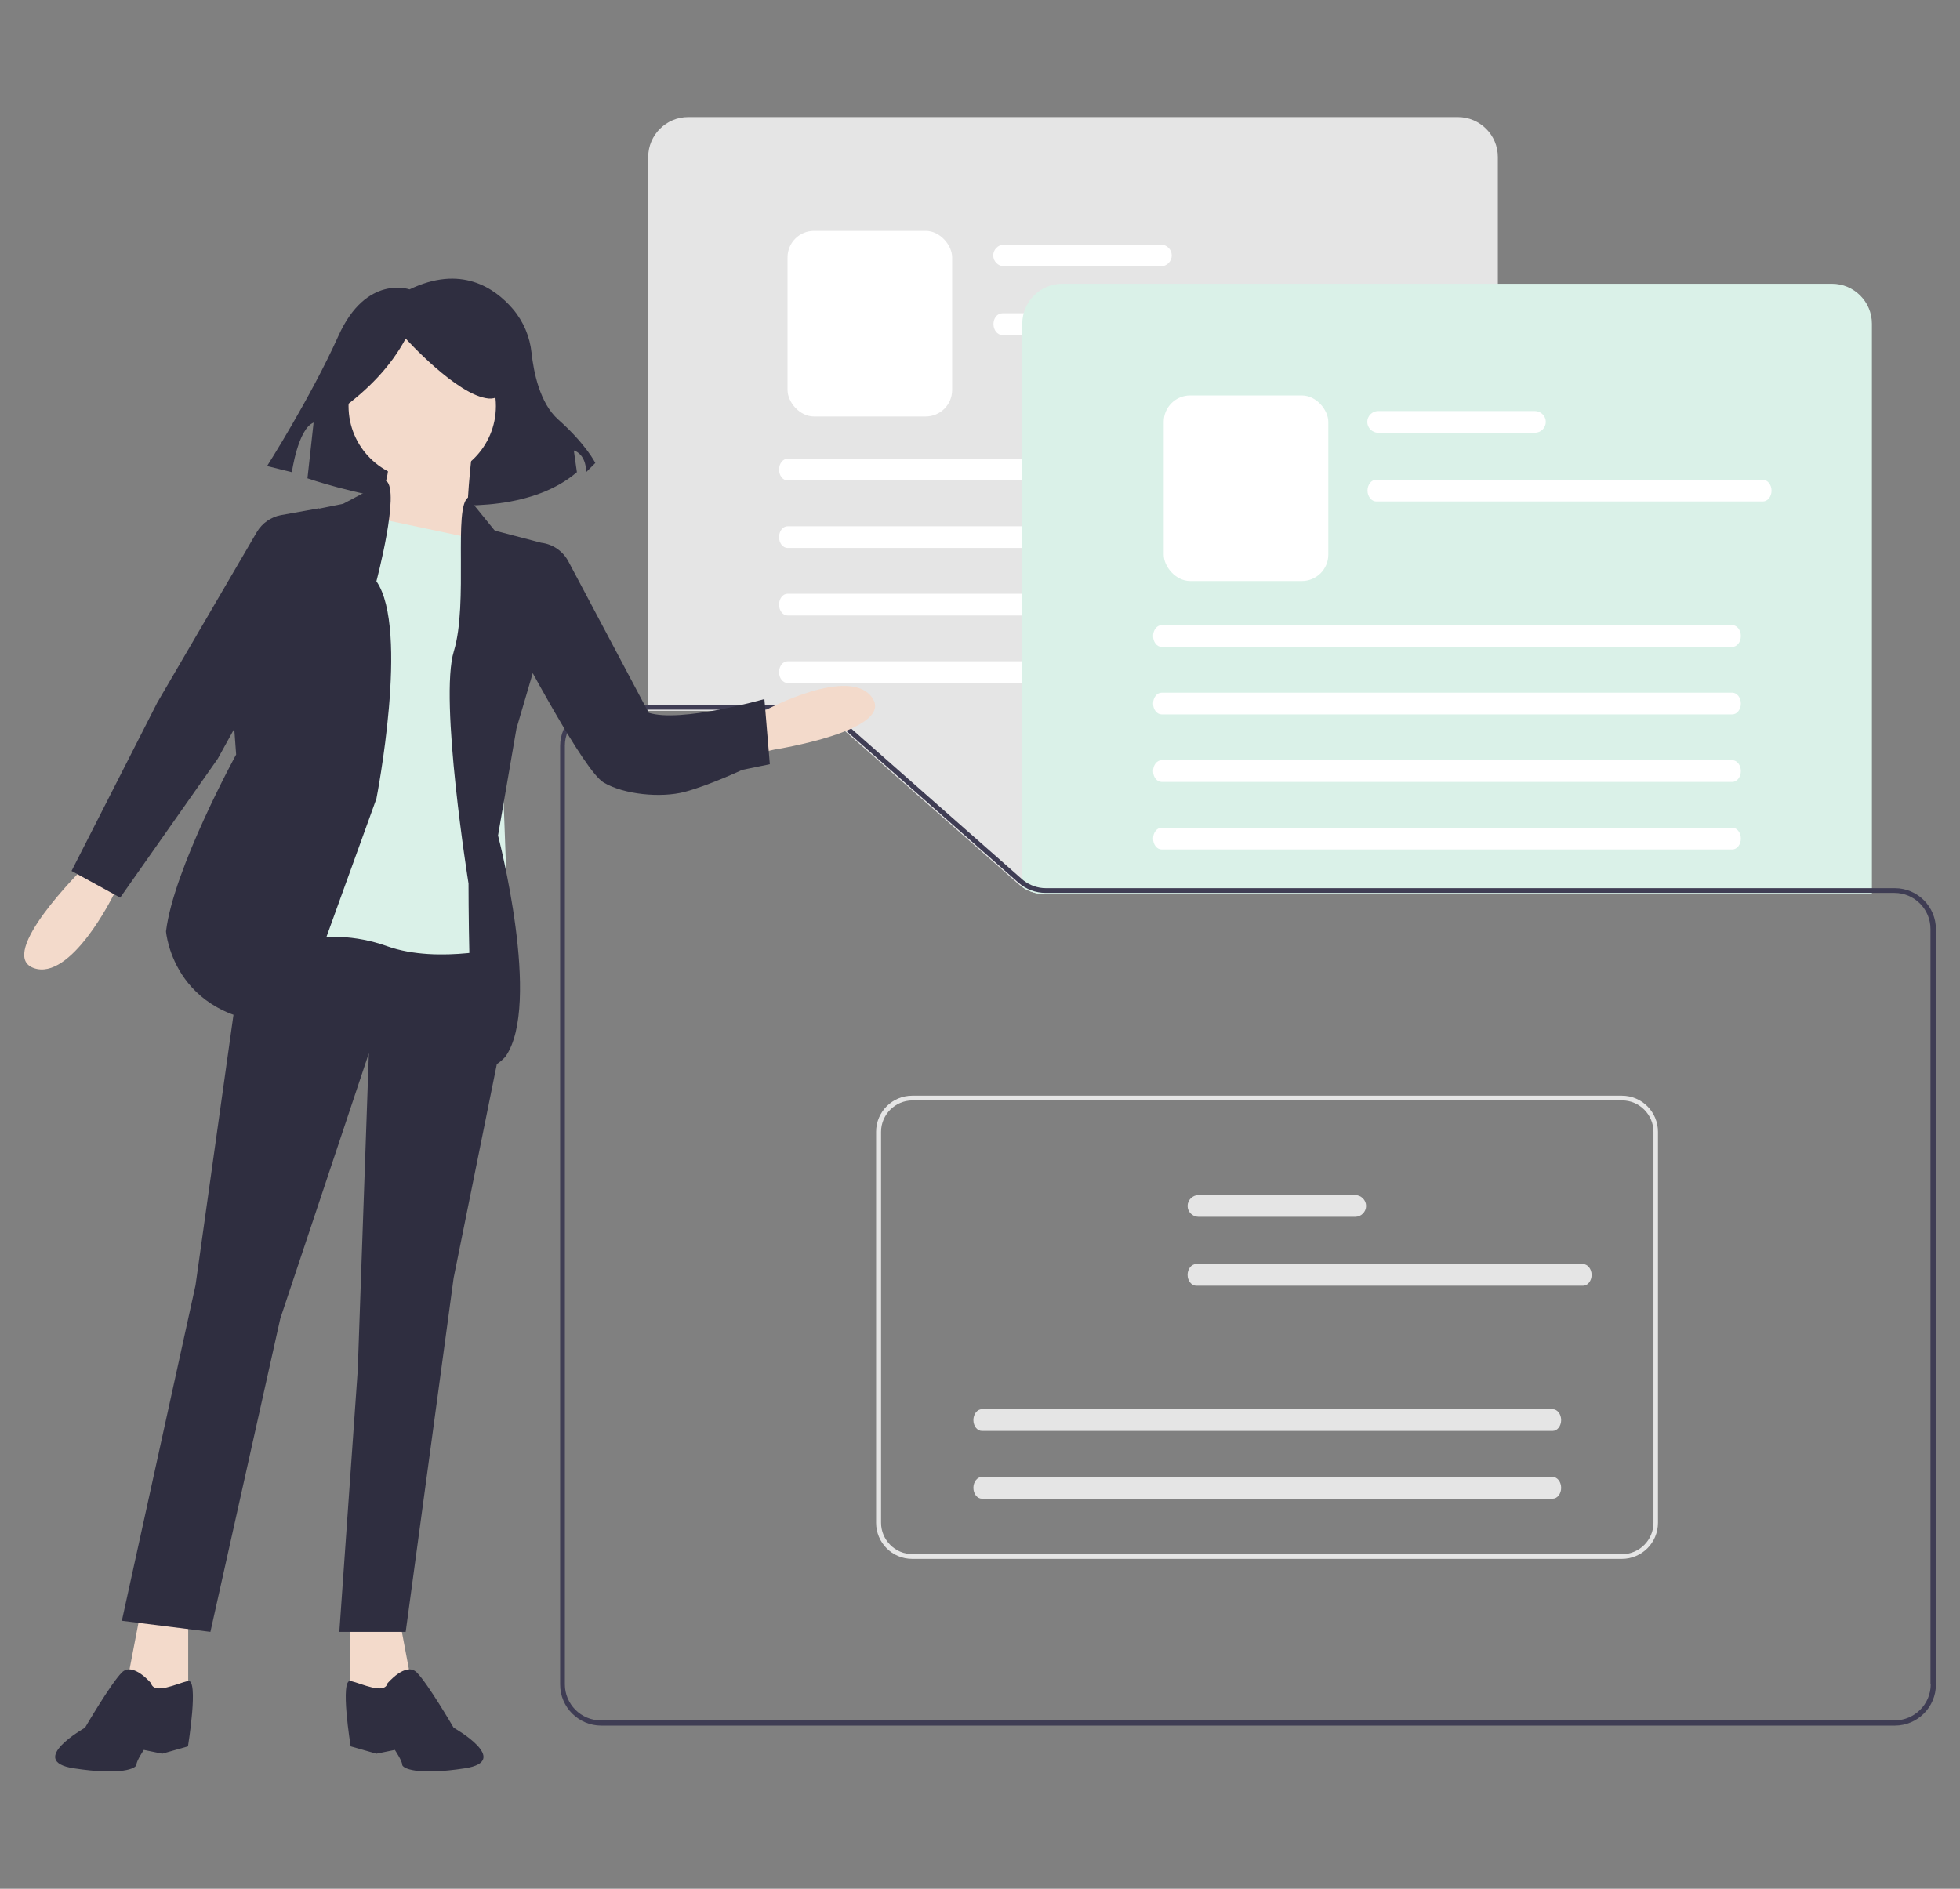
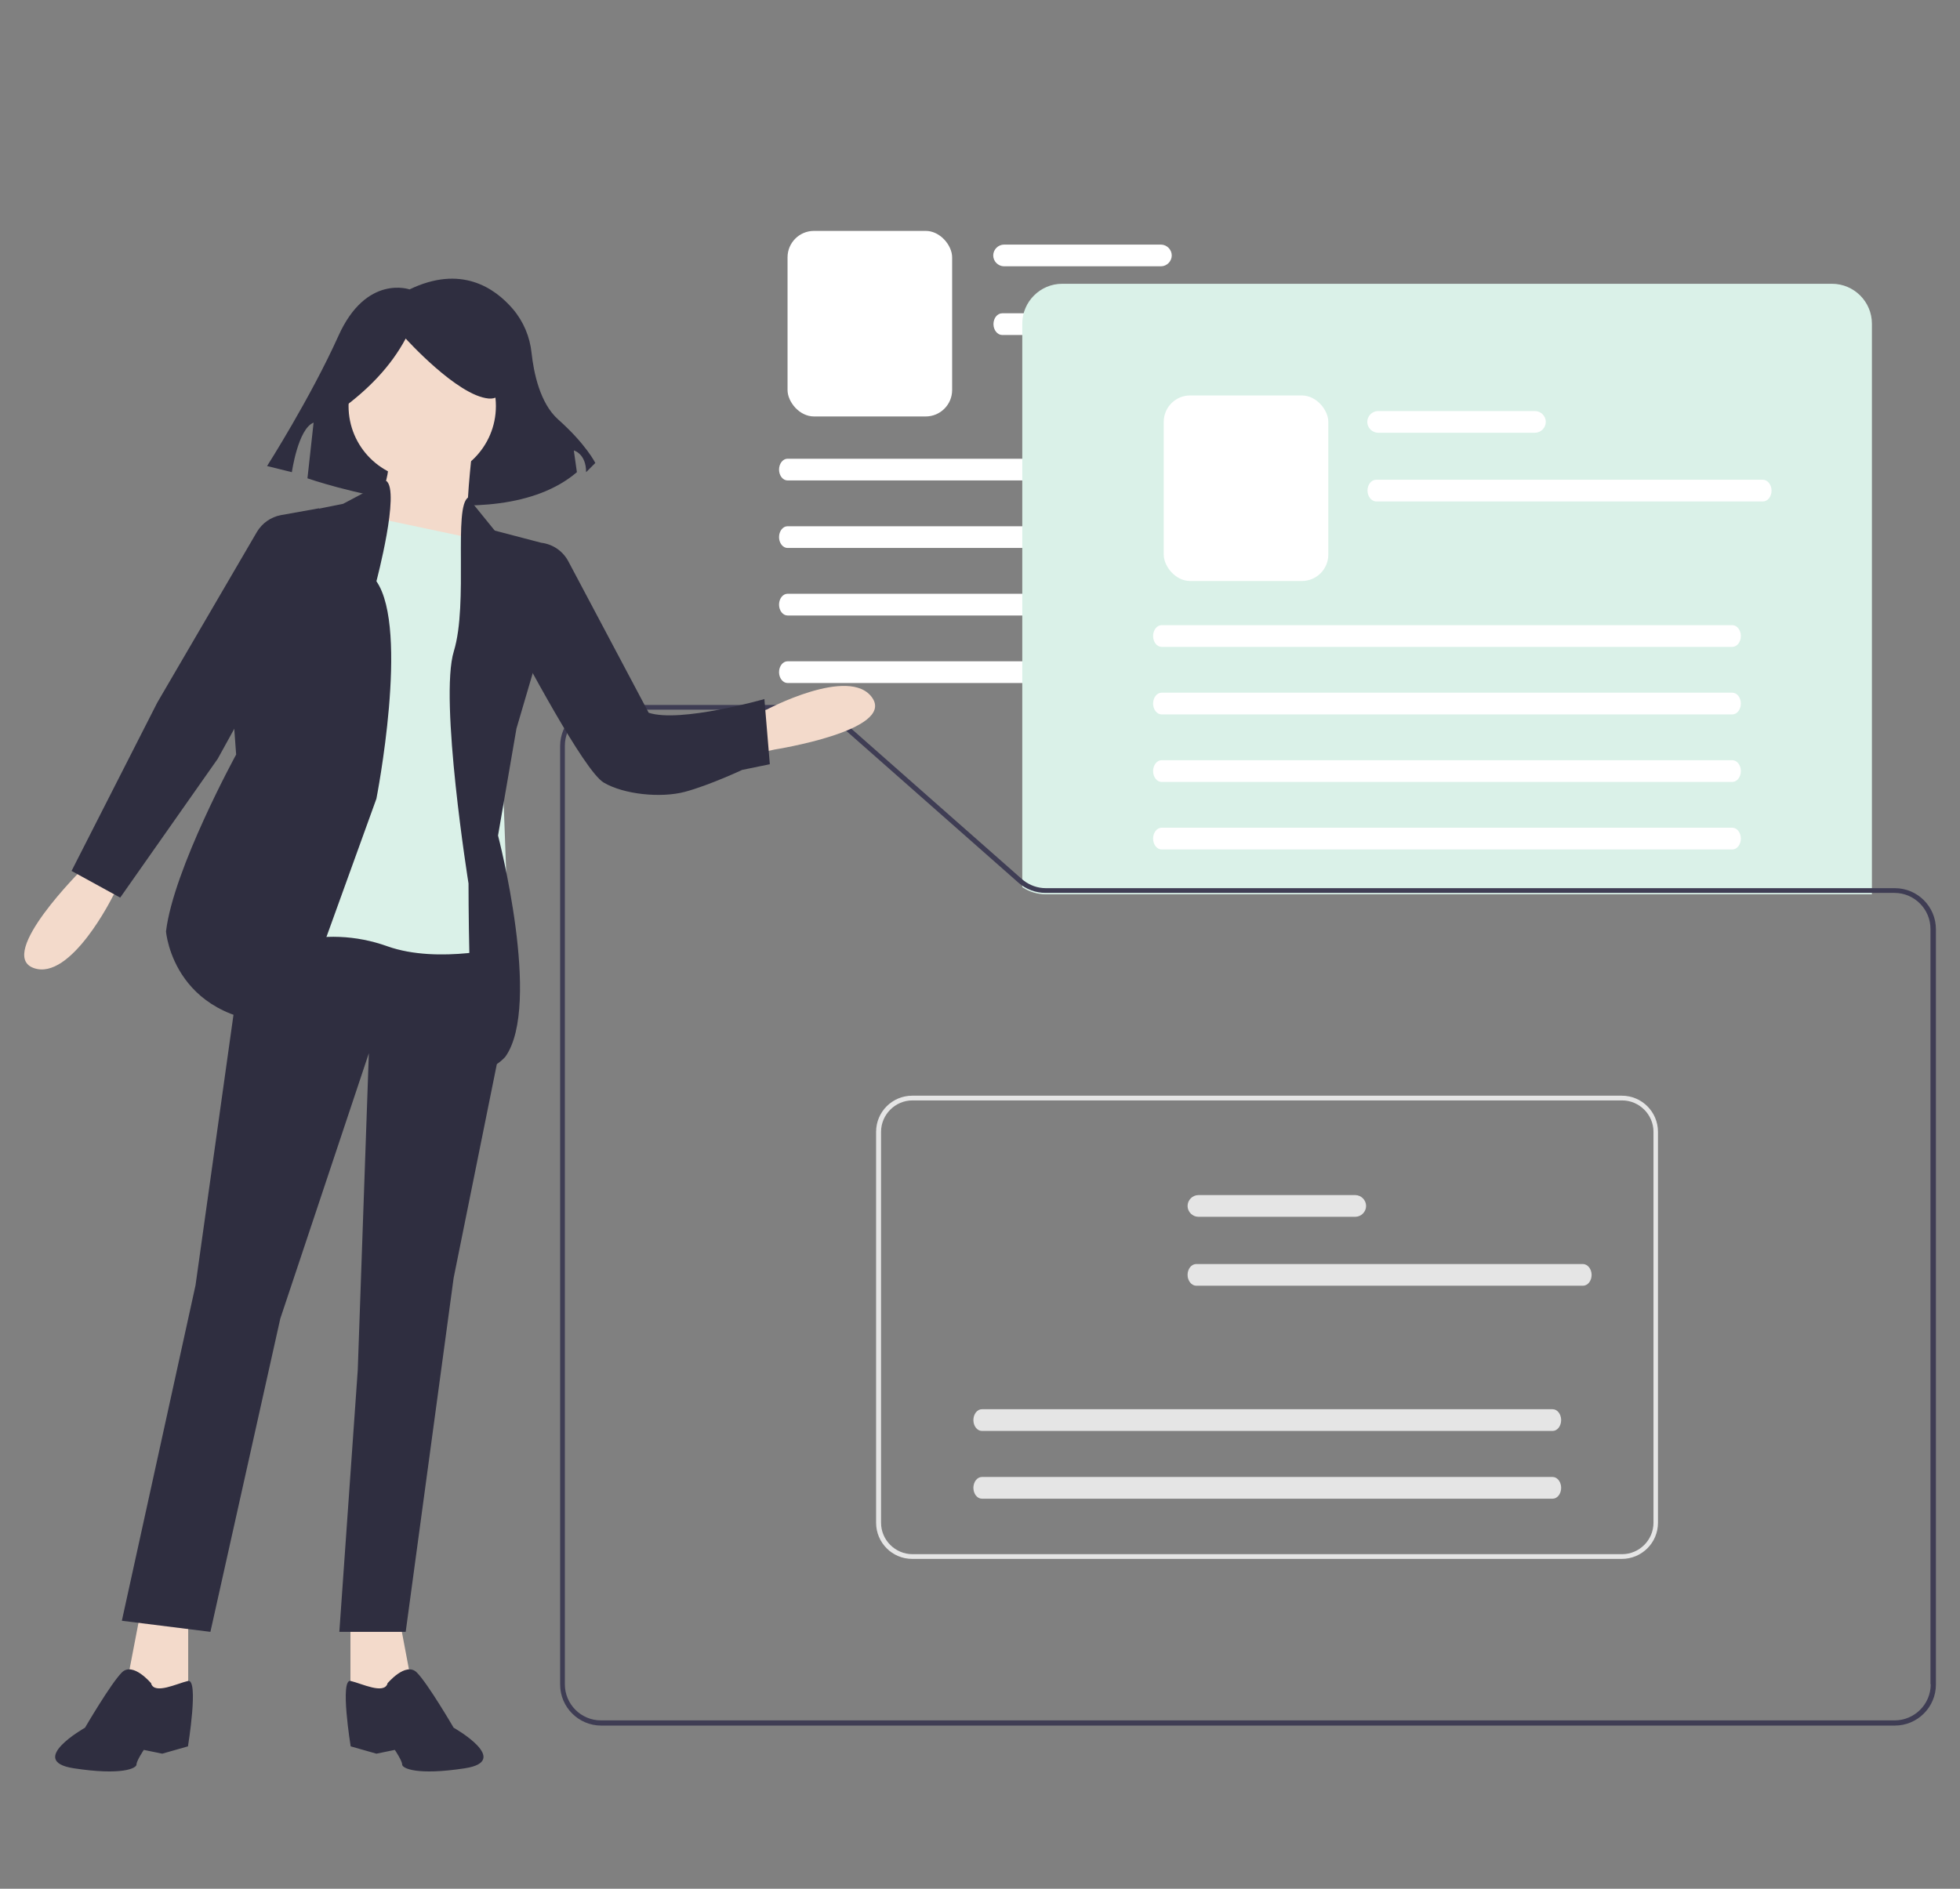
<svg xmlns="http://www.w3.org/2000/svg" id="_レイヤー_2" data-name="レイヤー 2" viewBox="0 0 83 80">
  <rect x="0" y="0" width="83" height="80" fill="#808080" stroke="none" />
  <defs>
    <style>
      .cls-1 {
        fill: #fff;
      }

      .cls-2 {
        fill: none;
      }

      .cls-3 {
        fill: #e5e5e5;
      }

      .cls-4 {
        fill: #daf1e8;
      }

      .cls-5 {
        fill: #2f2e40;
      }

      .cls-6 {
        fill: #3f3d54;
      }

      .cls-7 {
        fill: #f3dacb;
      }

      .cls-8 {
        clip-path: url(#clippath);
      }
    </style>
    <clipPath id="clippath">
      <rect class="cls-2" width="83" height="80" />
    </clipPath>
  </defs>
  <g id="_レイヤー_1-2" data-name="レイヤー 1">
    <g class="cls-8">
      <g>
        <g>
-           <path class="cls-3" d="M63.42,37.88h-19.13c-.44,0-.86-.16-1.18-.45l-7.88-6.95c-.27-.24-.62-.37-.98-.37h-6.8V6.65c0-.93.76-1.69,1.69-1.69h32.6c.93,0,1.69.76,1.69,1.69v31.22Z" />
          <path class="cls-1" d="M49.16,10.36h-6.64c-.25,0-.46.21-.46.46s.21.46.46.46h6.64c.25,0,.46-.21.46-.46s-.21-.46-.46-.46Z" />
          <path class="cls-1" d="M58.81,13.27h-16.37c-.21,0-.37.21-.37.46s.17.46.37.46h16.37c.21,0,.37-.21.37-.46s-.17-.46-.37-.46Z" />
          <path class="cls-1" d="M57.52,19.43h-24.17c-.2,0-.36.21-.36.46s.16.46.36.46h24.17c.2,0,.36-.21.36-.46s-.16-.46-.36-.46Z" />
          <path class="cls-1" d="M57.52,22.29h-24.17c-.2,0-.36.21-.36.46s.16.46.36.46h24.17c.2,0,.36-.21.36-.46s-.16-.46-.36-.46Z" />
          <path class="cls-1" d="M57.52,25.15h-24.17c-.2,0-.36.21-.36.46s.16.46.36.46h24.17c.2,0,.36-.21.36-.46s-.16-.46-.36-.46Z" />
          <path class="cls-1" d="M57.52,28.01h-24.17c-.2,0-.36.21-.36.46s.16.46.36.46h24.17c.2,0,.36-.21.36-.46s-.16-.46-.36-.46Z" />
          <path class="cls-4" d="M79.26,37.88h-34.97c-.35,0-.69-.1-.98-.29l-.02-.02V13.71c0-.93.76-1.69,1.69-1.69h32.6c.93,0,1.69.76,1.69,1.69v24.17Z" />
          <path class="cls-1" d="M65,17.41h-6.64c-.25,0-.46.21-.46.46s.21.46.46.46h6.64c.25,0,.46-.21.46-.46s-.21-.46-.46-.46Z" />
          <path class="cls-1" d="M74.65,20.32h-16.37c-.21,0-.37.21-.37.46s.17.46.37.46h16.37c.21,0,.37-.21.37-.46s-.17-.46-.37-.46Z" />
          <path class="cls-1" d="M73.36,26.48h-24.17c-.2,0-.36.21-.36.46s.16.46.36.46h24.17c.2,0,.36-.21.36-.46s-.16-.46-.36-.46Z" />
          <path class="cls-1" d="M73.36,29.34h-24.17c-.2,0-.36.21-.36.46s.16.46.36.46h24.17c.2,0,.36-.21.36-.46s-.16-.46-.36-.46Z" />
          <path class="cls-1" d="M73.36,32.2h-24.17c-.2,0-.36.21-.36.46s.16.46.36.46h24.17c.2,0,.36-.21.36-.46s-.16-.46-.36-.46Z" />
          <path class="cls-1" d="M73.36,35.06h-24.17c-.2,0-.36.21-.36.46s.16.46.36.46h24.17c.2,0,.36-.21.36-.46s-.16-.46-.36-.46Z" />
          <path class="cls-6" d="M80.23,37.62h-35.94c-.35,0-.68-.12-.95-.33-.02-.02-.04-.03-.06-.05l-3.04-2.68-4.84-4.27c-.32-.28-.73-.43-1.15-.43h-8.79c-.96,0-1.74.78-1.74,1.74v39.75c0,.96.78,1.74,1.74,1.74h54.78c.96,0,1.74-.78,1.74-1.74v-31.99c0-.96-.78-1.74-1.74-1.74ZM81.76,71.34c0,.85-.69,1.53-1.53,1.53H25.45c-.85,0-1.53-.69-1.53-1.53V31.59c0-.85.69-1.53,1.53-1.53h8.79c.37,0,.73.14,1.01.38l4.66,4.11,3.22,2.84c.32.28.73.43,1.15.43h35.94c.85,0,1.53.69,1.53,1.53v31.99Z" />
          <path class="cls-3" d="M68.68,66.03h-30.05c-.85,0-1.53-.69-1.53-1.53v-16.56c0-.85.69-1.53,1.53-1.53h30.05c.85,0,1.53.69,1.53,1.53v16.56c0,.85-.69,1.53-1.53,1.53ZM38.64,46.61c-.73,0-1.33.6-1.33,1.33v16.56c0,.73.6,1.33,1.33,1.33h30.05c.73,0,1.33-.6,1.33-1.33v-16.56c0-.73-.6-1.33-1.33-1.33h-30.05Z" />
          <path class="cls-3" d="M57.39,50.62h-6.64c-.25,0-.46.21-.46.46s.21.46.46.46h6.64c.25,0,.46-.21.46-.46s-.21-.46-.46-.46Z" />
          <path class="cls-3" d="M67.03,53.54h-16.37c-.21,0-.37.21-.37.46s.17.46.37.46h16.37c.21,0,.37-.21.37-.46s-.17-.46-.37-.46Z" />
          <path class="cls-3" d="M65.75,59.69h-24.17c-.2,0-.36.21-.36.46s.16.46.36.46h24.17c.2,0,.36-.21.36-.46s-.16-.46-.36-.46Z" />
          <path class="cls-3" d="M65.75,62.56h-24.17c-.2,0-.36.21-.36.46s.16.46.36.46h24.17c.2,0,.36-.21.36-.46s-.16-.46-.36-.46Z" />
        </g>
        <g>
          <path class="cls-5" d="M17.35,12.26s-1.84-.66-3.02,1.97c-1.18,2.62-3.02,5.51-3.02,5.51l1.05.26s.26-1.84.92-2.1l-.26,2.36s7.87,2.76,11.41-.26l-.13-.92s.52.13.52.92l.39-.39s-.39-.79-1.57-1.84c-.78-.69-1.04-2-1.13-2.82-.07-.68-.34-1.33-.79-1.86-.78-.91-2.21-1.88-4.38-.83Z" />
          <polygon class="cls-7" points="5.94 68.34 5.31 71.62 6.88 72.4 7.97 71.62 7.97 68.34 5.94 68.34" />
          <polygon class="cls-7" points="16.87 68.34 17.49 71.62 15.93 72.4 14.84 71.62 14.84 68.34 16.87 68.34" />
          <polygon class="cls-5" points="10.47 38.83 8.28 54.44 5.16 68.65 8.91 69.12 11.87 55.85 15.62 44.61 15.15 58.03 14.37 69.12 17.18 69.12 19.21 54.13 21.46 42.99 21.4 38.83 10.47 38.83" />
          <path class="cls-5" d="M6.41,71.31s-.78-.94-1.25-.47-1.56,2.34-1.56,2.34c0,0-2.5,1.41-.47,1.72s2.65,0,2.65-.16.31-.62.31-.62l.78.16,1.09-.31s.47-2.88,0-2.77-1.41.58-1.56.11Z" />
          <path class="cls-5" d="M16.4,71.31s.78-.94,1.25-.47,1.56,2.34,1.56,2.34c0,0,2.5,1.41.47,1.72s-2.65,0-2.65-.16-.31-.62-.31-.62l-.78.16-1.09-.31s-.47-2.88,0-2.77,1.41.58,1.56.11Z" />
          <circle class="cls-7" cx="17.88" cy="17.2" r="3.12" />
          <path class="cls-7" d="M19.99,19.15s-.31,2.65-.16,3.28.47,1.56.47,1.56l-5-.94s1.41-2.97,1.09-3.44,3.59-.47,3.59-.47Z" />
          <path class="cls-4" d="M20.46,22.9l-5.15-1.09-2.97,18.11c1.34-.37,2.75-.31,4.06.16,2.19.78,5.15,0,5.15,0l-.62-17.02-.47-.16Z" />
          <path class="cls-5" d="M16.36,20.37l-1.83.97-2.34.47-2.5,5.93.31,4.22s-2.65,4.84-2.97,7.49c0,0,.31,4.06,5.47,3.9l3.44-9.52s1.41-7.18,0-9.21c0,0,1.01-3.81.42-4.25Z" />
          <path class="cls-5" d="M19.82,21.08l2.36,2.91,1.25,1.56-1.56,5.31-.78,4.53s1.87,7.18.31,9.37c0,0-.94,1.09-1.25-.16s-.31-7.18-.31-7.18c0,0-1.25-7.81-.62-9.84.62-2.03-.03-6.14.61-6.51Z" />
          <path class="cls-7" d="M31.27,32.09l1.52-.34s5.1-.8,4.15-2.19-4.52.52-4.52.52l-1.64.52.49,1.49Z" />
          <path class="cls-7" d="M4.55,35.63l-1.04,1.16s-3.67,3.63-2.09,4.21,3.37-3.06,3.37-3.06l1.03-1.38-1.27-.92Z" />
          <path class="cls-5" d="M14.4,17.37c1.19-.86,2.15-1.85,2.78-3.03,0,0,2.18,2.42,3.51,2.54s.12-2.91.12-2.91l-2.42-.61-2.3.24-1.82,1.21.12,2.54Z" />
          <path class="cls-5" d="M13.51,21.54l1.03.84-.71,1.4-4.61,8.36-4.13,5.88-2.06-1.13,3.63-7.13,4.22-7.23c.22-.37.59-.63,1.01-.71l1.62-.29Z" />
          <path class="cls-5" d="M20.77,22.43l-.12.96v.44s-.07,1.1.74,2.55,3.33,6.27,4.18,6.77,2.41.66,3.43.39,2.43-.93,2.43-.93l1.17-.24-.23-2.76s-3.56,1.02-4.9.58l-3.39-6.39c-.23-.45-.66-.75-1.16-.81l-2.14-.56Z" />
        </g>
        <rect class="cls-1" x="33.35" y="9.78" width="6.97" height="7.86" rx="1.12" ry="1.12" />
        <rect class="cls-1" x="49.28" y="16.75" width="6.97" height="7.86" rx="1.12" ry="1.12" />
      </g>
    </g>
  </g>
</svg>